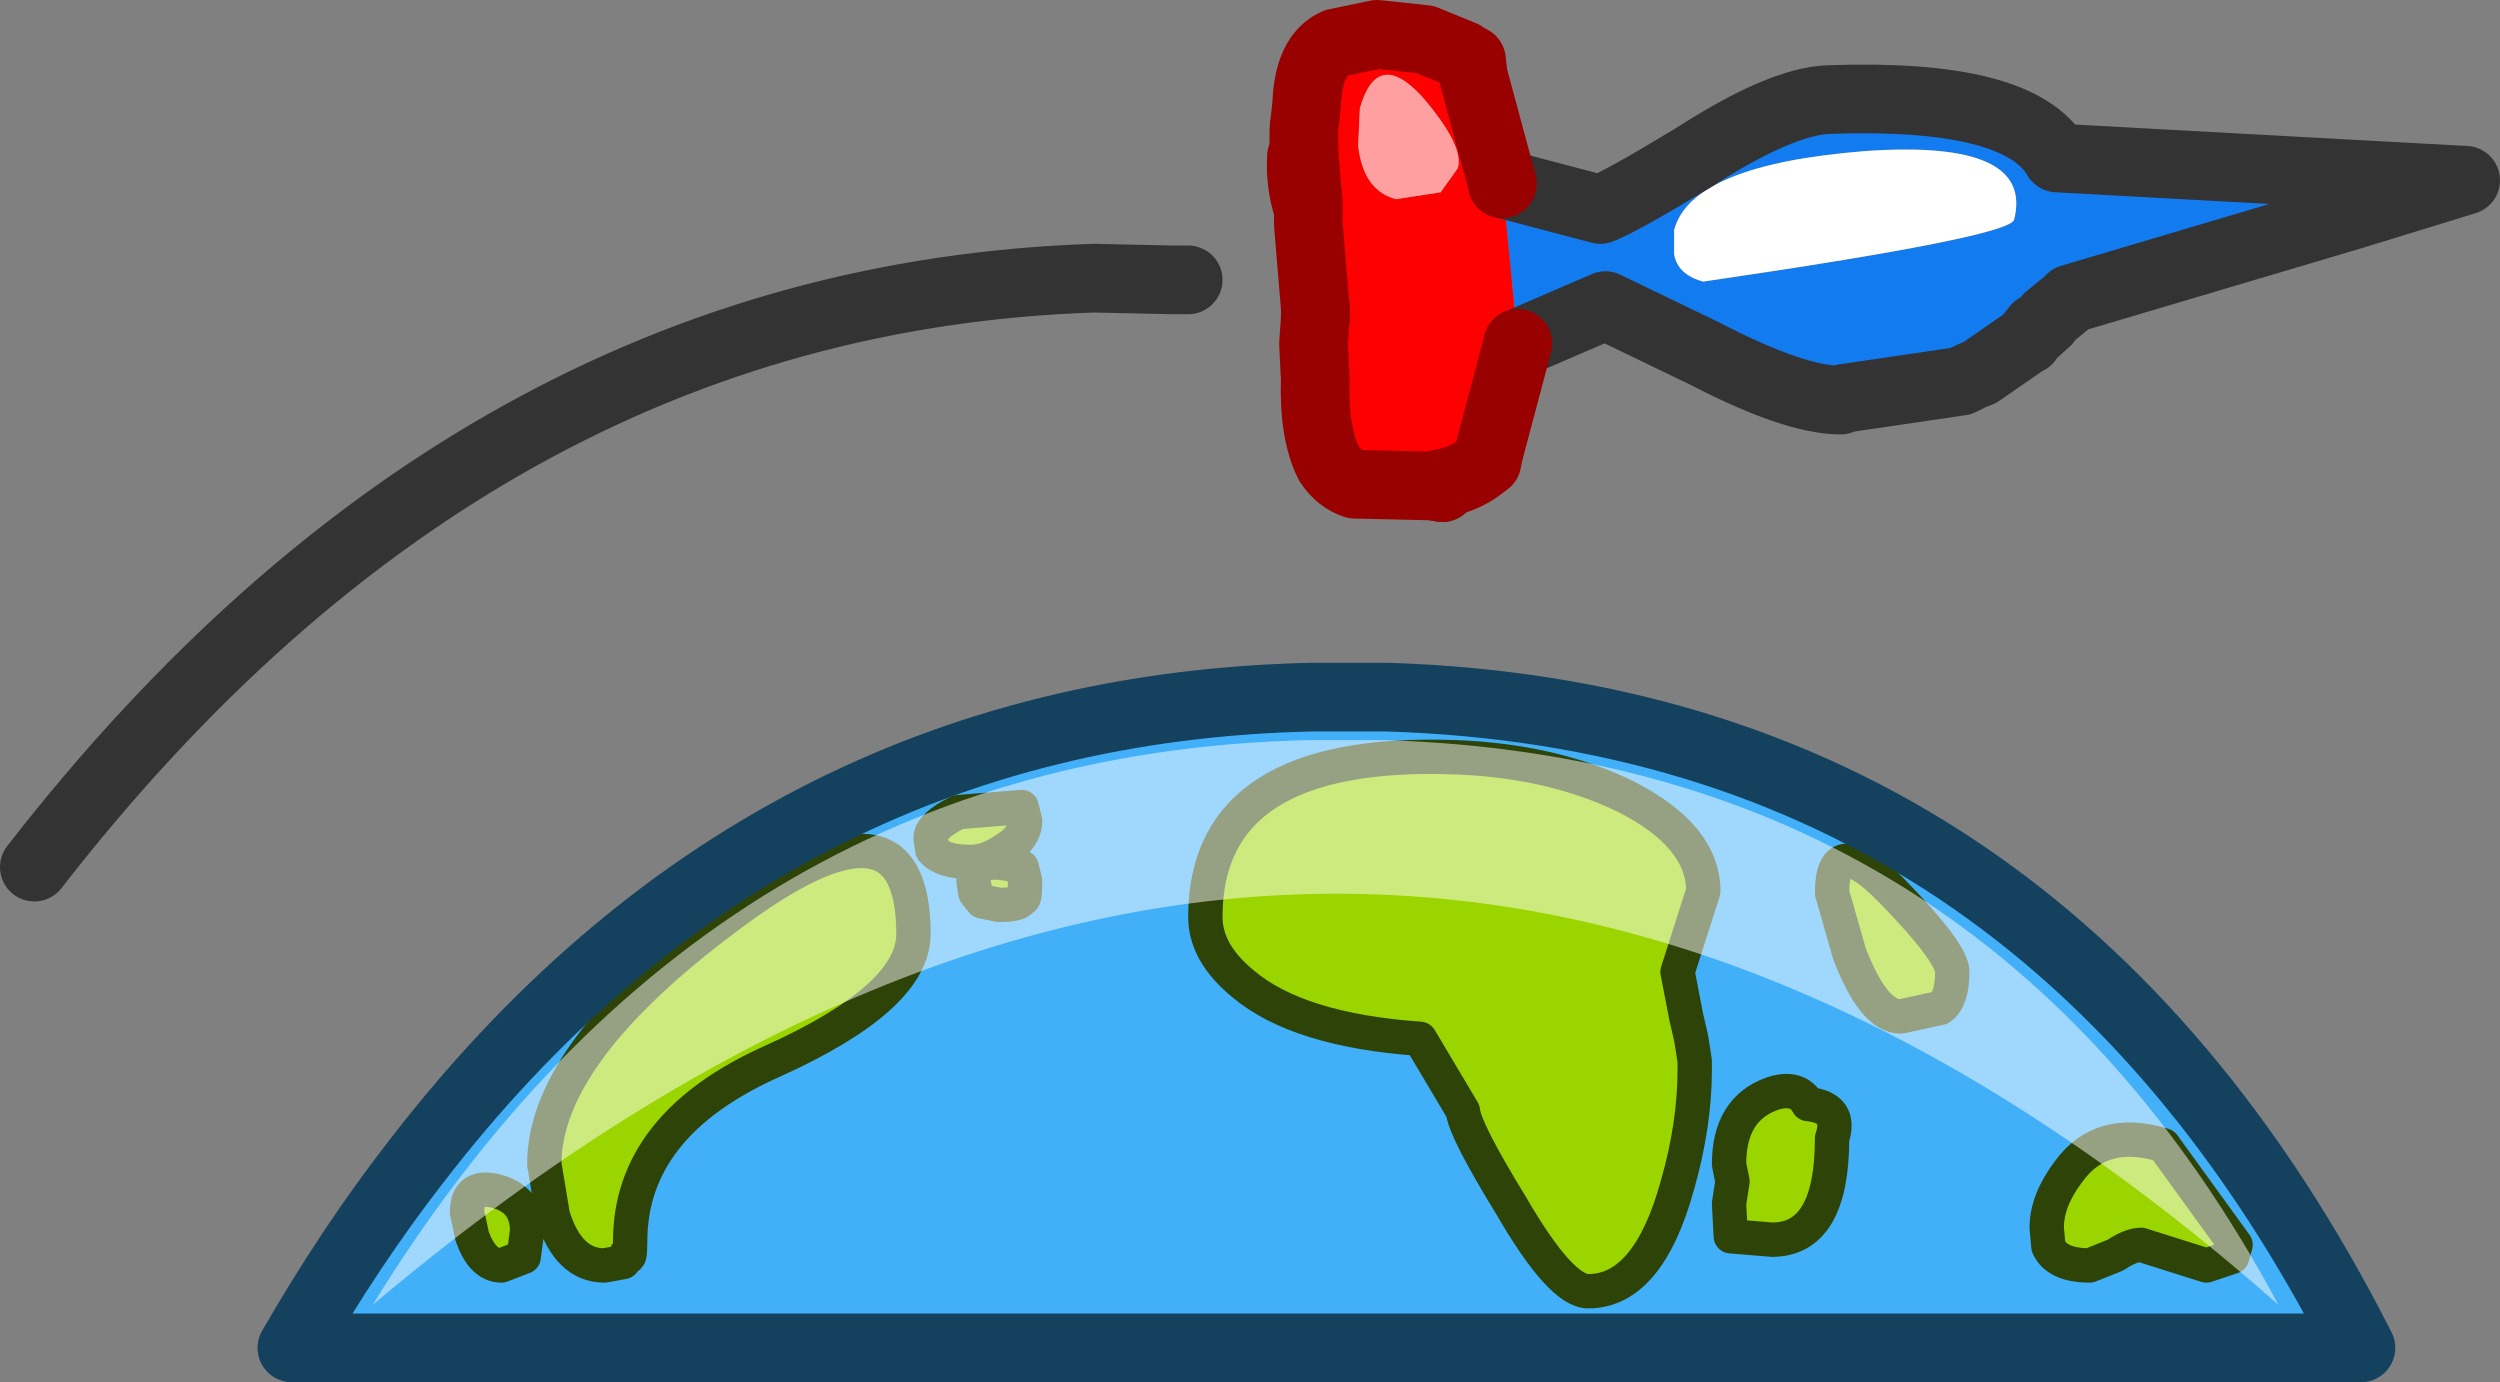
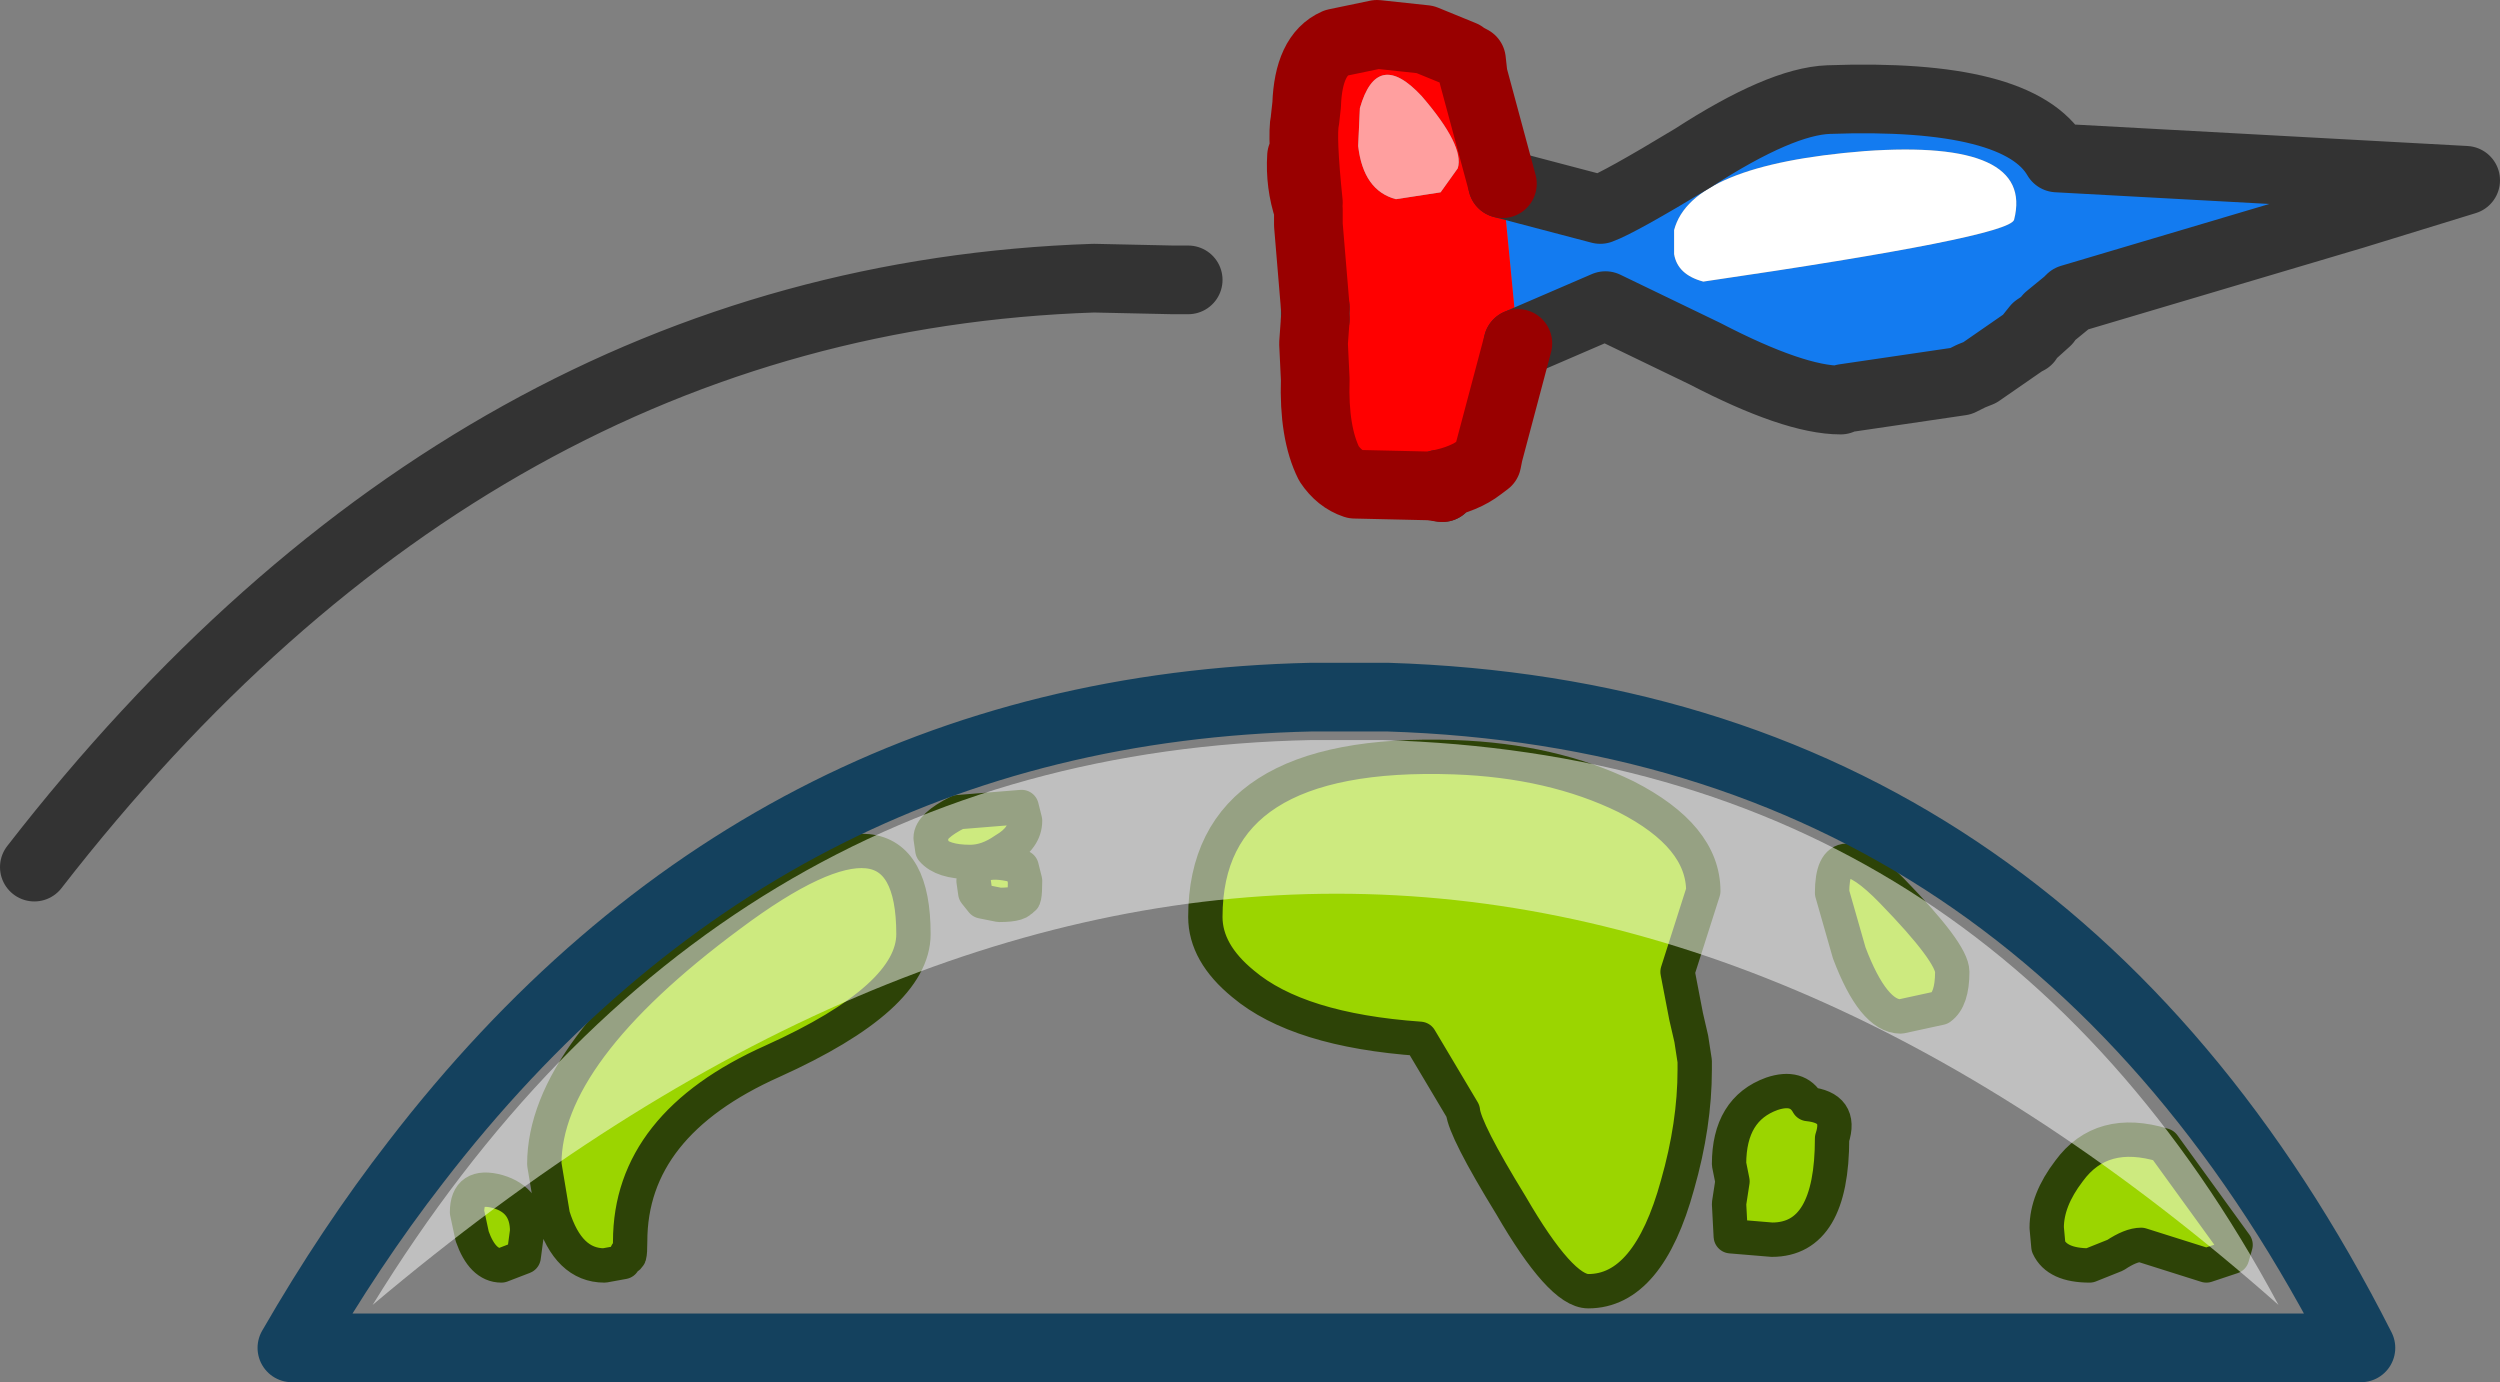
<svg xmlns="http://www.w3.org/2000/svg" height="40.25px" width="72.8px">
  <rect width="100%" height="100%" fill="#808080" stroke="none" />
  <g transform="matrix(1.0, 0.0, 0.0, 1.0, 36.5, 20.0)">
    <path d="M7.25 -14.65 L10.1 -13.9 Q10.65 -14.1 12.8 -15.4 15.35 -17.05 16.75 -17.1 22.3 -17.3 23.4 -15.4 L35.3 -14.75 32.05 -13.75 23.8 -11.3 Q23.55 -11.6 23.15 -11.05 L22.8 -10.45 22.6 -10.2 22.55 -10.1 22.45 -10.05 21.15 -9.15 20.9 -9.05 20.6 -8.9 17.2 -8.4 17.1 -8.35 Q15.75 -8.35 13.15 -9.7 L10.25 -11.1 7.7 -10.0 7.25 -14.65 M12.25 -13.3 L12.25 -12.6 Q12.35 -12.0 13.1 -11.8 22.0 -13.1 22.15 -13.6 22.75 -15.95 17.8 -15.6 12.75 -15.2 12.25 -13.3" fill="#137bf0" fill-rule="evenodd" stroke="none" />
    <path d="M12.25 -13.3 Q12.75 -15.2 17.8 -15.6 22.75 -15.95 22.15 -13.6 22.0 -13.1 13.1 -11.8 12.35 -12.0 12.25 -12.6 L12.25 -13.3" fill="#ffffff" fill-rule="evenodd" stroke="none" />
    <path d="M7.7 -10.0 L6.85 -6.8 6.8 -6.55 6.6 -6.4 Q6.15 -6.05 5.4 -5.9 L5.5 -5.8 5.15 -5.85 2.95 -5.9 Q2.5 -6.05 2.2 -6.5 1.75 -7.4 1.8 -8.95 L1.75 -10.0 1.8 -10.7 1.8 -11.05 1.6 -13.45 1.6 -13.9 Q1.35 -14.65 1.4 -15.45 L1.6 -14.1 Q1.4 -16.05 1.5 -16.5 L1.55 -16.95 Q1.6 -18.4 2.4 -18.75 L3.6 -19.0 5.0 -18.85 6.1 -18.4 Q6.15 -18.35 6.35 -18.25 L6.4 -17.8 7.25 -14.65 7.7 -10.0 M4.9 -17.2 Q3.6 -18.6 3.1 -16.85 L3.05 -15.75 Q3.2 -14.45 4.15 -14.2 L5.45 -14.4 5.95 -15.1 Q6.15 -15.75 4.9 -17.2" fill="#ff0000" fill-rule="evenodd" stroke="none" />
    <path d="M4.9 -17.2 Q6.15 -15.75 5.95 -15.1 L5.45 -14.4 4.15 -14.2 Q3.2 -14.45 3.05 -15.75 L3.1 -16.85 Q3.6 -18.6 4.9 -17.2" fill="#ff9f9f" fill-rule="evenodd" stroke="none" />
-     <path d="M16.15 12.15 Q15.85 11.6 15.1 11.85 13.85 12.3 13.85 13.9 L13.95 14.4 13.85 15.05 13.9 16.0 15.1 16.1 Q16.85 16.1 16.85 13.15 17.15 12.25 16.15 12.15 M13.1 5.95 Q13.1 4.35 10.85 3.2 8.7 2.15 5.85 2.05 -1.4 1.8 -1.4 6.7 -1.4 7.75 -0.3 8.65 1.3 10.0 4.85 10.25 L6.1 12.35 Q6.15 12.9 7.5 15.1 8.95 17.6 9.75 17.6 11.5 17.6 12.35 14.5 12.85 12.75 12.85 11.15 L12.85 11.0 12.85 10.9 12.75 10.25 12.6 9.6 12.35 8.3 13.1 5.95 M18.6 5.95 Q16.85 4.15 16.85 6.0 L17.35 7.75 Q18.05 9.6 18.85 9.6 L20.0 9.35 Q20.35 9.1 20.35 8.3 20.35 7.75 18.6 5.95 M25.85 16.25 L26.8 16.55 27.75 16.85 28.5 16.6 28.6 16.25 26.5 13.35 Q24.7 12.8 23.75 14.1 23.1 14.95 23.1 15.75 L23.15 16.3 Q23.4 16.85 24.35 16.85 L25.1 16.55 Q25.55 16.25 25.85 16.25 M3.3 0.3 L3.9 0.3 Q22.95 0.9 32.25 19.25 L-28.0 19.25 Q-26.3 16.3 -24.4 13.85 -14.25 0.65 1.7 0.3 L3.3 0.3 M-22.9 15.3 L-22.75 16.0 Q-22.45 16.85 -21.9 16.85 L-21.25 16.6 -21.15 15.85 Q-21.15 14.95 -22.0 14.7 -22.9 14.45 -22.9 15.3 M-18.35 16.75 L-18.25 16.5 Q-18.15 16.8 -18.15 16.15 -18.15 12.75 -14.0 10.9 -9.9 9.05 -9.9 7.2 -9.9 2.65 -15.25 6.65 -20.65 10.65 -20.65 13.9 L-20.4 15.4 Q-19.95 16.85 -18.9 16.85 L-18.35 16.75 M-8.6 3.65 Q-9.4 4.05 -9.4 4.4 L-9.35 4.75 Q-9.05 5.1 -8.25 5.1 -7.75 5.1 -7.25 4.75 -6.65 4.4 -6.65 3.9 L-6.75 3.5 -8.6 3.65 M-8.15 5.65 L-8.1 6.0 -7.9 6.25 -7.4 6.35 Q-6.75 6.35 -6.75 6.15 -6.65 6.3 -6.65 5.65 L-6.75 5.25 Q-8.15 4.85 -8.15 5.65" fill="#42aff9" fill-rule="evenodd" stroke="none" />
    <path d="M25.85 16.25 Q25.55 16.25 25.1 16.55 L24.35 16.85 Q23.4 16.85 23.15 16.3 L23.1 15.75 Q23.1 14.95 23.75 14.1 24.7 12.8 26.5 13.35 L28.6 16.25 28.5 16.6 27.75 16.85 26.8 16.55 25.85 16.25 M18.6 5.95 Q20.35 7.75 20.35 8.3 20.35 9.1 20.0 9.35 L18.85 9.6 Q18.05 9.6 17.35 7.75 L16.85 6.0 Q16.85 4.15 18.6 5.95 M13.1 5.95 L12.35 8.3 12.6 9.6 12.75 10.25 12.85 10.9 12.85 11.0 12.85 11.15 Q12.85 12.75 12.35 14.5 11.5 17.6 9.75 17.6 8.95 17.6 7.5 15.1 6.15 12.9 6.1 12.35 L4.85 10.25 Q1.3 10.0 -0.3 8.65 -1.4 7.75 -1.4 6.7 -1.4 1.8 5.85 2.05 8.7 2.15 10.85 3.2 13.1 4.35 13.1 5.95 M16.15 12.15 Q17.15 12.25 16.85 13.15 16.85 16.1 15.1 16.1 L13.9 16.0 13.85 15.05 13.95 14.4 13.85 13.9 Q13.85 12.3 15.1 11.85 15.85 11.6 16.15 12.15 M-8.15 5.65 Q-8.15 4.85 -6.75 5.25 L-6.65 5.65 Q-6.65 6.3 -6.75 6.15 -6.75 6.35 -7.4 6.35 L-7.9 6.25 -8.1 6.0 -8.15 5.65 M-8.6 3.65 L-6.75 3.5 -6.65 3.9 Q-6.65 4.4 -7.25 4.75 -7.75 5.1 -8.25 5.1 -9.05 5.1 -9.35 4.75 L-9.4 4.4 Q-9.4 4.05 -8.6 3.65 M-18.35 16.75 L-18.9 16.85 Q-19.95 16.85 -20.4 15.4 L-20.65 13.9 Q-20.65 10.65 -15.25 6.65 -9.9 2.65 -9.9 7.2 -9.9 9.05 -14.0 10.9 -18.15 12.75 -18.15 16.15 -18.15 16.8 -18.25 16.5 L-18.35 16.75 M-22.9 15.3 Q-22.9 14.45 -22.0 14.7 -21.15 14.95 -21.15 15.85 L-21.25 16.6 -21.9 16.85 Q-22.45 16.85 -22.75 16.0 L-22.9 15.3" fill="#9bd500" fill-rule="evenodd" stroke="none" />
    <path d="M7.25 -14.65 L10.1 -13.9 Q10.65 -14.1 12.8 -15.4 15.35 -17.05 16.75 -17.1 22.3 -17.3 23.4 -15.4 L35.3 -14.75 32.05 -13.75 23.8 -11.3 23.7 -11.2 23.15 -10.75 23.1 -10.65 22.6 -10.2 22.55 -10.1 22.45 -10.05 21.15 -9.15 20.9 -9.05 20.6 -8.9 17.2 -8.4 17.1 -8.35 Q15.75 -8.35 13.15 -9.7 L10.25 -11.1 7.7 -10.0 M5.4 -5.9 L5.5 -5.8 M1.8 -10.7 L1.8 -11.05 M22.8 -10.45 L23.1 -10.65 M22.6 -10.2 L22.8 -10.45 M-35.5 5.25 Q-22.65 -11.3 -4.65 -11.9 L-2.35 -11.85 -1.9 -11.85" fill="none" stroke="#333333" stroke-linecap="round" stroke-linejoin="round" stroke-width="2.0" />
    <path d="M7.7 -10.0 L6.85 -6.8 6.8 -6.55 6.6 -6.4 Q6.15 -6.05 5.4 -5.9 M5.5 -5.8 L5.15 -5.85 2.95 -5.9 Q2.5 -6.05 2.2 -6.5 1.75 -7.4 1.8 -8.95 L1.75 -10.0 1.8 -10.7 M1.8 -11.05 L1.6 -13.45 1.6 -13.9 Q1.35 -14.65 1.4 -15.45 M1.6 -14.1 Q1.4 -16.05 1.5 -16.5 L1.55 -16.95 Q1.6 -18.4 2.4 -18.75 L3.6 -19.0 5.0 -18.85 6.1 -18.4 Q6.15 -18.35 6.35 -18.25 L6.4 -17.8 7.25 -14.65" fill="none" stroke="#990000" stroke-linecap="round" stroke-linejoin="round" stroke-width="2.0" />
    <path d="M25.85 16.25 Q25.55 16.25 25.1 16.55 L24.35 16.85 Q23.4 16.85 23.15 16.3 L23.1 15.75 Q23.1 14.95 23.75 14.1 24.7 12.8 26.5 13.35 L28.6 16.25 28.5 16.6 27.75 16.85 26.8 16.55 25.85 16.25 M18.6 5.95 Q20.35 7.75 20.35 8.3 20.35 9.1 20.0 9.35 L18.85 9.6 Q18.05 9.6 17.35 7.75 L16.85 6.0 Q16.85 4.15 18.6 5.95 M13.1 5.95 L12.35 8.3 12.6 9.6 12.75 10.25 12.85 10.9 12.85 11.0 12.85 11.15 Q12.85 12.75 12.35 14.5 11.5 17.6 9.75 17.6 8.95 17.6 7.5 15.1 6.15 12.9 6.1 12.35 L4.85 10.25 Q1.3 10.0 -0.3 8.65 -1.4 7.75 -1.4 6.7 -1.4 1.8 5.85 2.05 8.7 2.15 10.85 3.2 13.1 4.35 13.1 5.95 M16.15 12.15 Q17.15 12.25 16.85 13.15 16.85 16.1 15.1 16.1 L13.9 16.0 13.85 15.05 13.95 14.4 13.85 13.9 Q13.85 12.3 15.1 11.85 15.85 11.6 16.15 12.15 M-8.15 5.65 Q-8.15 4.85 -6.75 5.25 L-6.65 5.65 Q-6.65 6.3 -6.75 6.15 -6.75 6.35 -7.4 6.35 L-7.9 6.25 -8.1 6.0 -8.15 5.65 M-8.6 3.65 L-6.75 3.5 -6.65 3.9 Q-6.65 4.4 -7.25 4.75 -7.75 5.1 -8.25 5.1 -9.05 5.1 -9.35 4.75 L-9.4 4.4 Q-9.4 4.05 -8.6 3.65 M-18.35 16.75 L-18.9 16.85 Q-19.95 16.85 -20.4 15.4 L-20.65 13.9 Q-20.65 10.65 -15.25 6.65 -9.9 2.65 -9.9 7.2 -9.9 9.05 -14.0 10.9 -18.15 12.75 -18.15 16.15 -18.15 16.8 -18.25 16.5 L-18.35 16.75 M-22.9 15.3 Q-22.9 14.45 -22.0 14.7 -21.15 14.95 -21.15 15.85 L-21.25 16.6 -21.9 16.85 Q-22.45 16.85 -22.75 16.0 L-22.9 15.3" fill="none" stroke="#2d4307" stroke-linecap="round" stroke-linejoin="round" stroke-width="1.0" />
    <path d="M3.3 0.3 L3.9 0.3 Q22.95 0.9 32.25 19.25 L-28.0 19.25 Q-26.3 16.3 -24.4 13.85 -14.25 0.65 1.7 0.3 L3.3 0.3" fill="none" stroke="#14415e" stroke-linecap="round" stroke-linejoin="round" stroke-width="2.0" />
    <path d="M3.75 1.55 Q21.3 2.05 29.85 18.0 2.75 -5.95 -25.65 18.0 -15.75 1.9 1.7 1.55 L3.2 1.55 3.75 1.55" fill="#ffffff" fill-opacity="0.498" fill-rule="evenodd" stroke="none" />
  </g>
</svg>